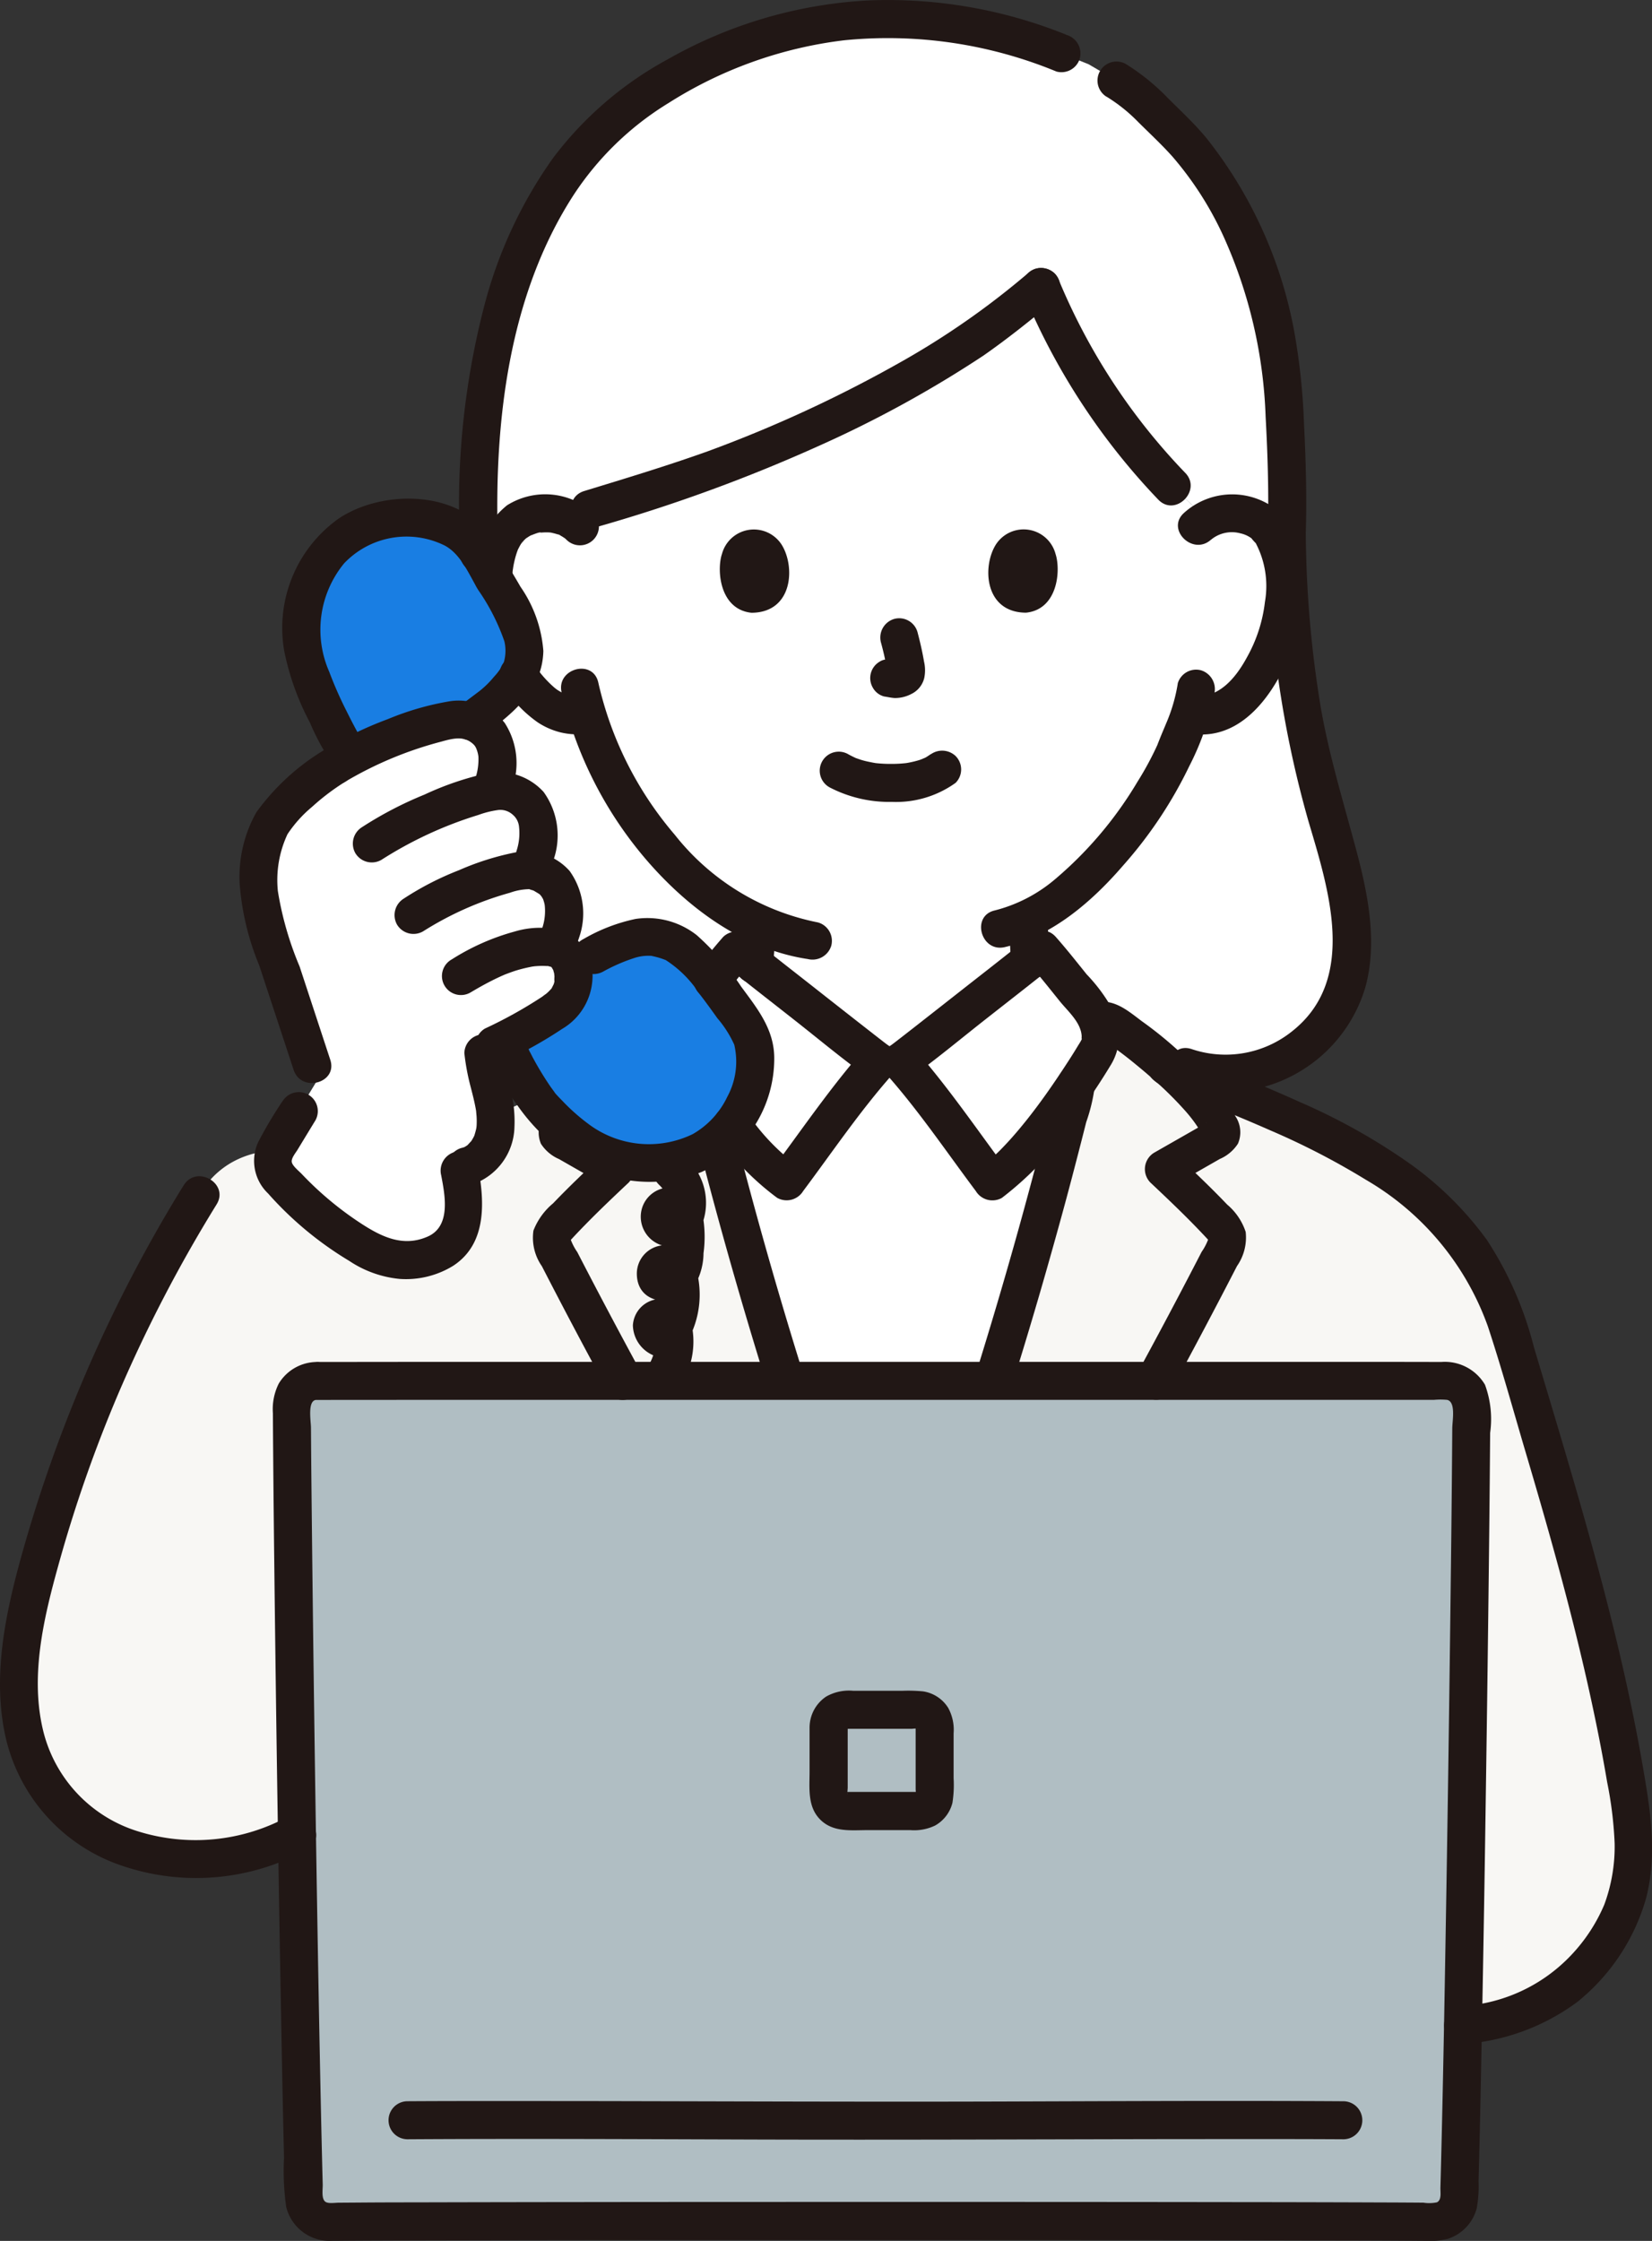
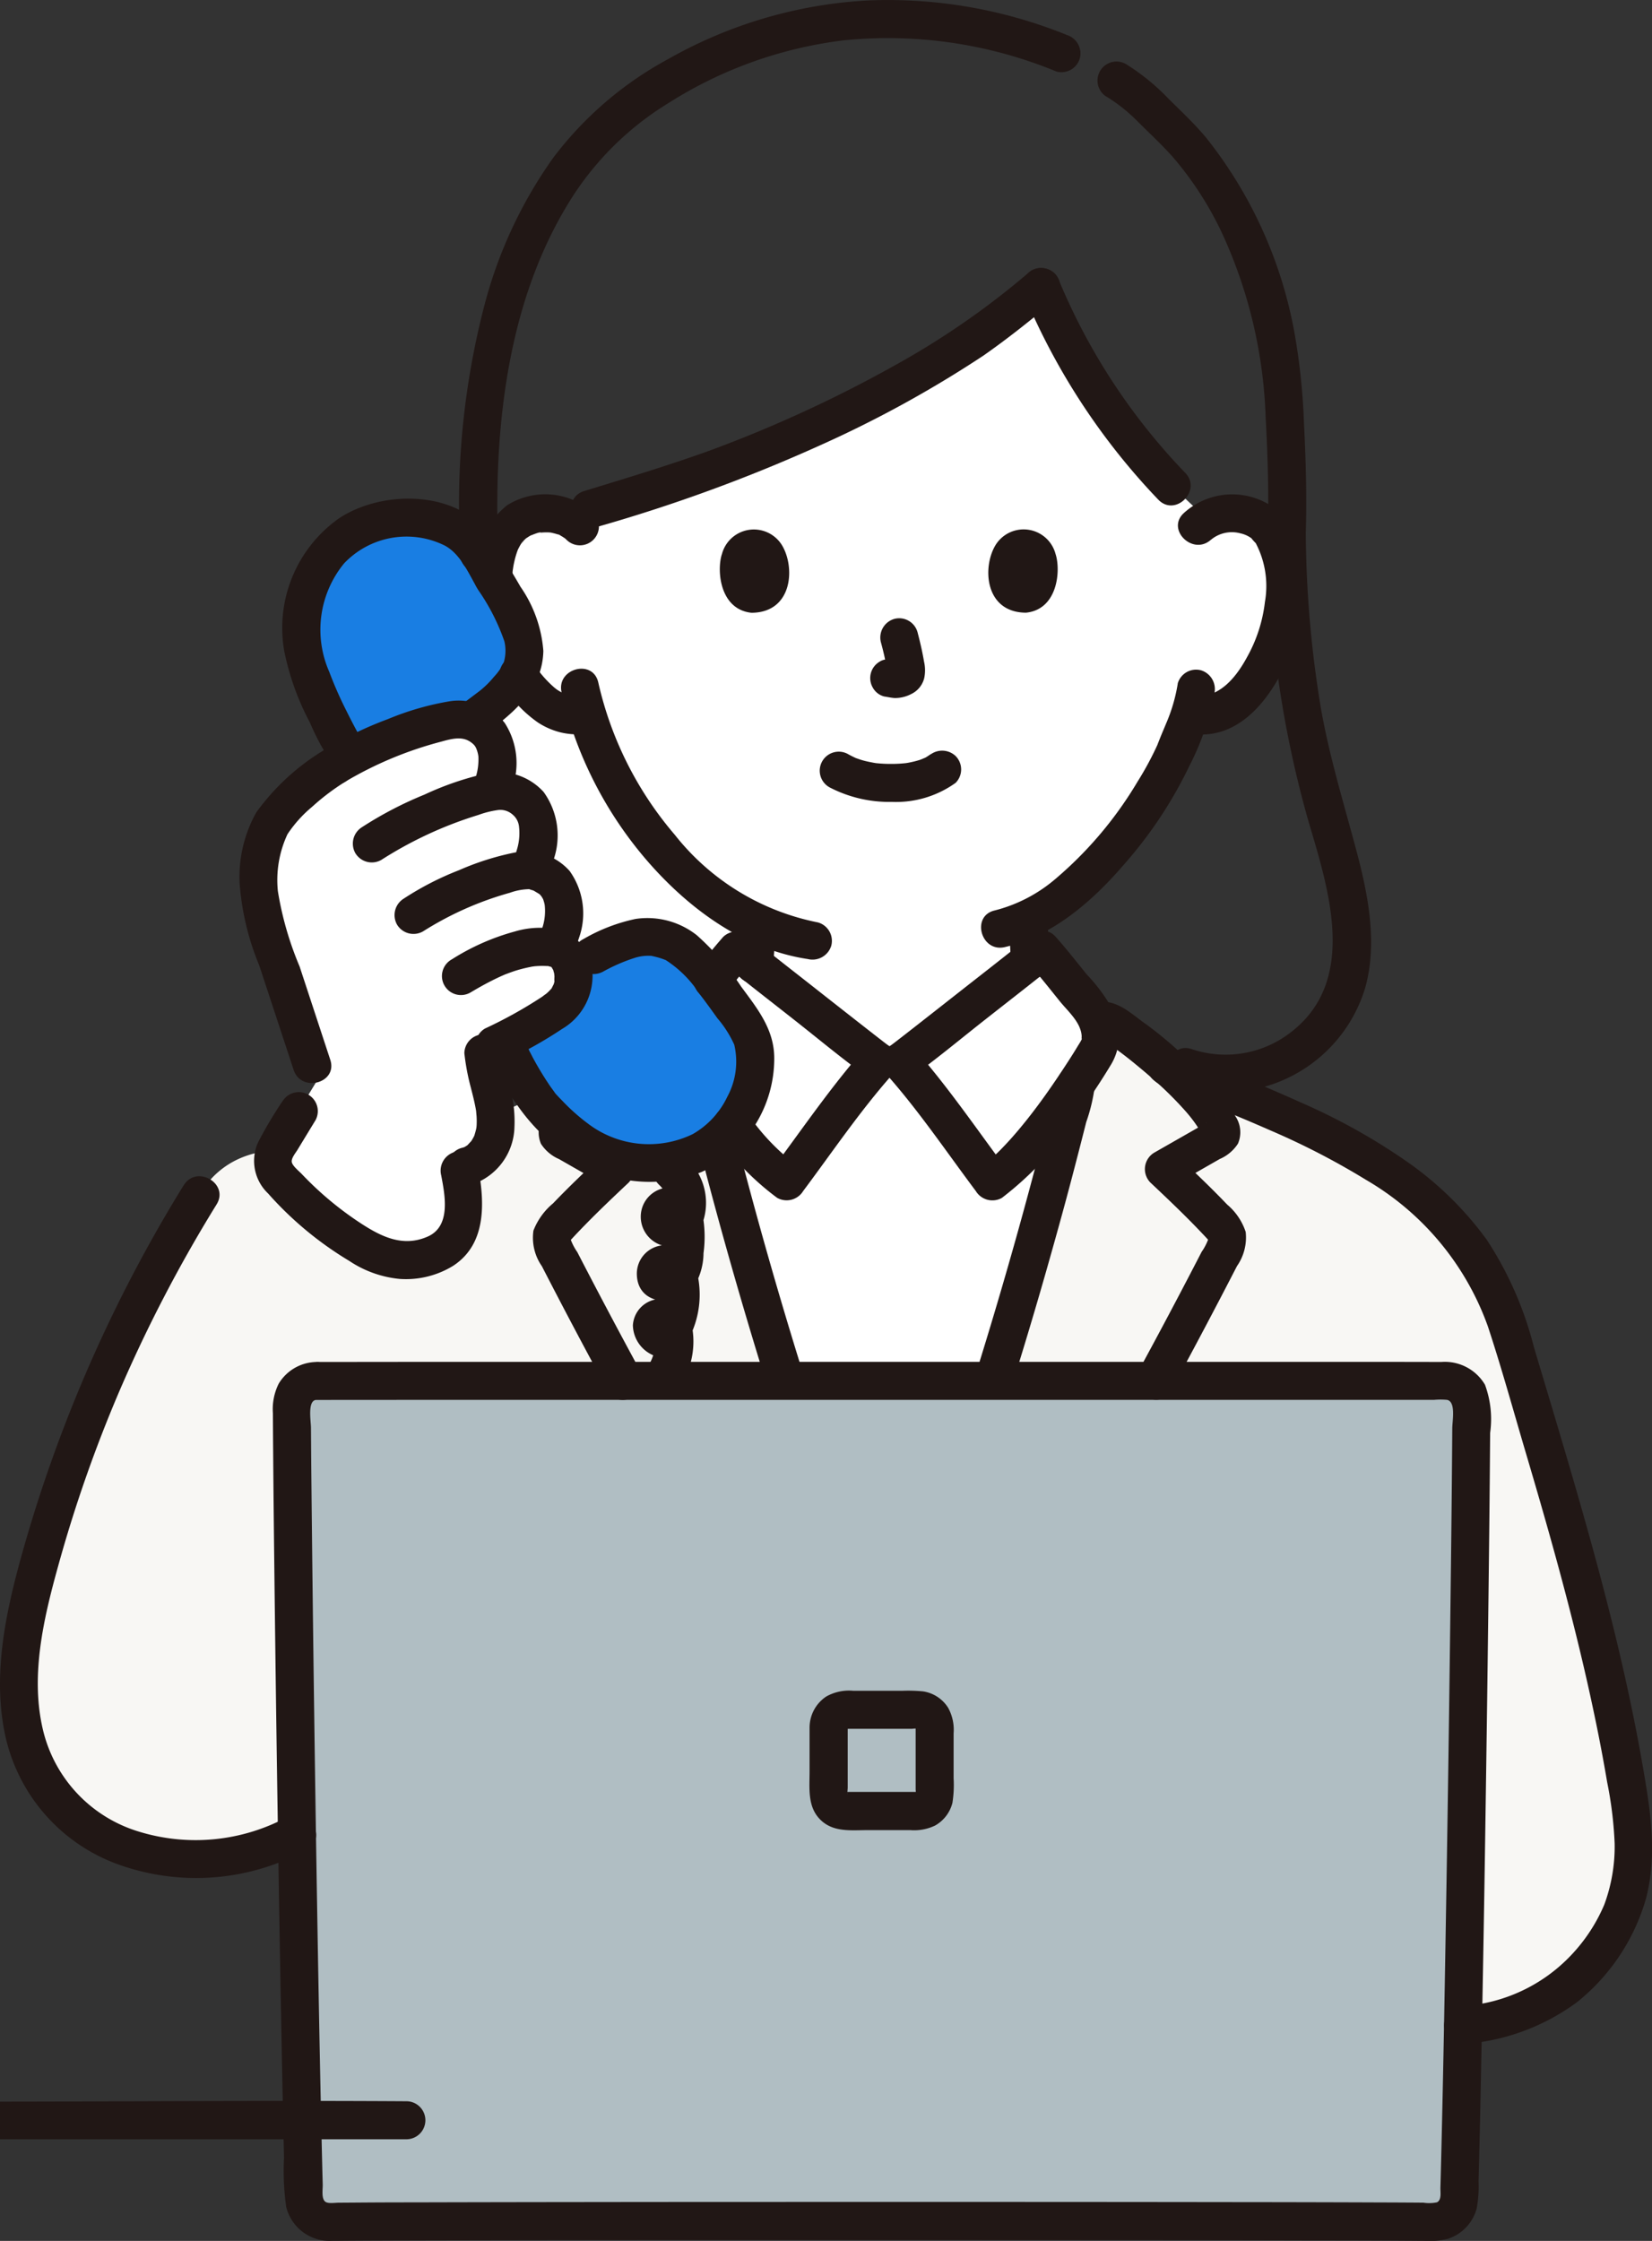
<svg xmlns="http://www.w3.org/2000/svg" width="93.769" height="127.145" viewBox="0 0 93.769 127.145">
  <rect x="0" y="0" width="93.769" height="127.145" fill="#333333" stroke="none" />
  <g transform="translate(-4.959)">
    <g transform="translate(6.041 1.083)">
      <path d="M104.42,36.222A35.334,35.334,0,0,0,113.87,49.4a2.873,2.873,0,0,1,1.436-.325,2.586,2.586,0,0,1,2.323,1.291,7.731,7.731,0,0,1,.226,5.453,8.421,8.421,0,0,1-2.472,4.009,3.071,3.071,0,0,1-2.369.684l-.164-.027c-.281.818-.631,1.546-.75,1.906-.611,1.659-4.058,7.581-8.376,9.669.015,1.128-.02,1.369.063,2.569a5.265,5.265,0,0,0,.253,1.47,3.615,3.615,0,0,0,1.076,1.57,8.5,8.5,0,0,0,1.932,1.151c-.5,2.166-1.039,4.369-1.611,6.581a21.219,21.219,0,0,1-9.507,1.9,21.124,21.124,0,0,1-9.919-2.1c-.538-2.089-1.048-4.169-1.521-6.218A9.115,9.115,0,0,0,86.8,77.668,3.618,3.618,0,0,0,87.88,76.1a5.284,5.284,0,0,0,.253-1.47c.081-1.1.049-1.395.07-2.309a17.344,17.344,0,0,1-5.659-4.609,20.947,20.947,0,0,1-3.9-7.229,3.018,3.018,0,0,1-2.5-.653,8.424,8.424,0,0,1-2.472-4.009,7.734,7.734,0,0,1,.226-5.453,2.587,2.587,0,0,1,2.323-1.291,2.935,2.935,0,0,1,1.165.2,100.929,100.929,0,0,0,13.385-4.726c7.36-3.5,9.572-4.925,13.645-8.324" transform="translate(-46.401 -21.03)" fill="#fff" />
      <path d="M104.957,173.919c-1.361-9.337-4.192-18.232-6.879-27.261a18.3,18.3,0,0,0-.812-2.261,13.97,13.97,0,0,0-.947-1.766l-.072-.151c-3.429-5.349-9.852-7.852-17.307-10.815-.067-.033-.134-.065-.2-.1a35.368,35.368,0,0,0-3.227-2.549.9.9,0,0,0-1.385.536c-1.7,7.361-3.86,15.138-6.174,22.245-1.814,5.57-2.411,7.46-4.731,13.186a8.439,8.439,0,0,0-.12,1.541c-2.855-6.972-3.392-8.686-5.359-14.727-2.314-7.107-4.474-14.884-6.174-22.245a.9.9,0,0,0-1.385-.536,35.348,35.348,0,0,0-3.16,2.49l-.328.14c-4.931,1.959-9.4,3.72-12.87,6.226-7.845-4.158-10.111.877-10.111.877a80.182,80.182,0,0,0-9.26,21.354c-1.062,3.942-1.755,8.4.349,11.9s6.688,5.033,10.708,4.27a14.237,14.237,0,0,0,5.444-2.358H63.087c.042,4.772.142,9.664.142,9.664s.019.915.048,2.365H93.79a13.754,13.754,0,0,0,6.188-1.4,10.677,10.677,0,0,0,3.572-3.491,10.088,10.088,0,0,0,1.409-7.138Z" transform="translate(-13.446 -72.042)" fill="#f8f7f4" />
      <path d="M109.1,160.119c2.32-5.726,2.917-7.616,4.731-13.186,2.01-6.173,3.9-12.851,5.48-19.323.7-1.041,1.192-1.865,1.3-2.083a2.561,2.561,0,0,0-.555-2.292c-.808-.936-1.826-2.29-2.652-3.213-.351.284-7.506,5.926-8.049,6.31h-1.26c-.542-.385-7.7-6.026-8.049-6.31-.826.924-1.844,2.278-2.652,3.213a2.558,2.558,0,0,0-.555,2.292c.109.218.605,1.042,1.3,2.081,1.574,6.473,3.468,13.152,5.478,19.325,1.814,5.57,2.411,7.46,4.731,13.186" transform="translate(-59.317 -67.178)" fill="#fff" />
      <path d="M129.972,165.231c4.334-7.511,9.022-15.8,12.938-23.454a1.133,1.133,0,0,0,.154-.545.989.989,0,0,0-.275-.616c-1.058-1.152-2.216-2.256-3.351-3.32l3.015-1.721a.486.486,0,0,0,.265-.268.5.5,0,0,0-.073-.329c-.951-1.96-3.889-4.4-6.115-5.96a.9.9,0,0,0-1.385.536c-1.7,7.361-3.86,15.138-6.174,22.245-1.814,5.57-2.411,7.46-4.731,13.186" transform="translate(-74.46 -72.042)" fill="#f8f7f4" />
      <path d="M50.184,75.747a25.7,25.7,0,0,0,1.673,3.167l.025.034A23.864,23.864,0,0,1,56.922,77a3.494,3.494,0,0,1,1.676-.112h0l.416-.185.99-.745c1.154-1.07,1.592-1.729,1.685-2.343a3.6,3.6,0,0,0-.449-2.571c-.473-1.015-1.348-2.385-1.895-3.316a5.677,5.677,0,0,0-.811-1.152,3.685,3.685,0,0,0-1.449-.844,5.992,5.992,0,0,0-5.859,1.024A6.636,6.636,0,0,0,49.2,72.838a13.822,13.822,0,0,0,.988,2.909Z" transform="translate(-33.076 -37.09)" fill="#197ee3" />
      <path d="M88.935,123.949a5.678,5.678,0,0,0-.732-1.2,36.957,36.957,0,0,0-2.3-2.976,3.675,3.675,0,0,0-2.178-1.392,4.091,4.091,0,0,0-2.806.475l-.977.5-1.17.784c0,.005,0,.012,0,.018a2.308,2.308,0,0,1-1.325,2.561,23.988,23.988,0,0,1-2.42,1.376l.153.667A10.712,10.712,0,0,0,79.361,130a6.839,6.839,0,0,0,6.488.578,5.838,5.838,0,0,0,2.967-3.434,6.4,6.4,0,0,0,.313-1.528,3.69,3.69,0,0,0-.194-1.666Z" transform="translate(-47.361 -66.223)" fill="#197ee3" />
      <path d="M59.841,103.754c.139,0,.279.009.409.018a1.444,1.444,0,0,1,1.281,1.263A2.308,2.308,0,0,1,60.2,107.6a28.553,28.553,0,0,1-3.752,2.017,15.187,15.187,0,0,0,.512,2.512,5.077,5.077,0,0,1,.1,2.363,2.11,2.11,0,0,1-1.995,1.748,9.329,9.329,0,0,1,.265,2.516,2.919,2.919,0,0,1-.984,2.053,2.966,2.966,0,0,1-.8.431,4.226,4.226,0,0,1-2.943.036,6.254,6.254,0,0,1-1.051-.535,19.953,19.953,0,0,1-4.439-3.63,1.917,1.917,0,0,1-.634-1.182,1.97,1.97,0,0,1,.391-1.042l2.152-3.541q-1.543-4.684-3.087-9.373c-.436-1.325-.306-4.251.7-5.5a13.487,13.487,0,0,1,3.437-3.019,22.209,22.209,0,0,1,5.873-2.426,3.494,3.494,0,0,1,1.676-.112,2.135,2.135,0,0,1,1.519,1.438A3.827,3.827,0,0,1,57.01,94.6l.045.337a2.184,2.184,0,0,1,.827.018,2.145,2.145,0,0,1,1.573,1.384,3.864,3.864,0,0,1-.067,2.256l-.157.827c.054.009.108.018.157.031a2.079,2.079,0,0,1,1.523,1.343,3.713,3.713,0,0,1-.063,2.188Z" transform="translate(-30.113 -51.109)" fill="#fff" />
      <path d="M81.382,173.954c-13.664.1-27.262.178-32.09.195a1.388,1.388,0,0,0-1.384,1.394c.028,7.844.406,34.992.695,44.971a1.39,1.39,0,0,0,1.414,1.349c4.363-.067,17.878-.026,31.365.02,13.488-.046,27-.088,31.365-.02a1.39,1.39,0,0,0,1.414-1.349c.288-9.978.667-37.126.695-44.971a1.388,1.388,0,0,0-1.384-1.394c-4.828-.017-18.426-.1-32.09-.195Z" transform="translate(-32.424 -96.877)" fill="#b0bec3" />
      <g transform="translate(25.61)">
        <path d="M71.874,89.255a3.827,3.827,0,0,1-.144,2.251l.045.337a2.184,2.184,0,0,1,.827.018,2.145,2.145,0,0,1,1.573,1.384,3.864,3.864,0,0,1-.067,2.256l-.157.827c.054.009.108.018.157.031A2.079,2.079,0,0,1,75.63,97.7a3.713,3.713,0,0,1-.063,2.188l-1.006.773c.139,0,.279.009.409.018a1.437,1.437,0,0,1,1.277,1.245l1.17-.784.977-.5a4.091,4.091,0,0,1,2.806-.475,3.681,3.681,0,0,1,2.178,1.392c.249.268.525.6.8.961.475-.591.954-1.184,1.381-1.662.074.06.45.358,1,.792,0-.013,0-.027,0-.04.081-1.1.049-1.395.07-2.309A17.343,17.343,0,0,1,80.977,94.7a20.947,20.947,0,0,1-3.9-7.229,3.018,3.018,0,0,1-2.5-.653A6.5,6.5,0,0,1,73.2,85.23a7.236,7.236,0,0,1-1.438,1.658l-.99.745-.322.143c0,.024,0,.049-.008.074a2.1,2.1,0,0,1,1.431,1.405Z" transform="translate(-70.443 -48.018)" fill="#fff" />
-         <path d="M71.483,32.75c.061.1.12.2.178.3.184.313.4.677.635,1.058a5.5,5.5,0,0,1,.594-2.362,2.586,2.586,0,0,1,2.323-1.291,2.935,2.935,0,0,1,1.165.2,100.929,100.929,0,0,0,13.385-4.726c7.36-3.5,9.572-4.925,13.645-8.324h0a35.334,35.334,0,0,0,9.45,13.178,2.873,2.873,0,0,1,1.436-.325,2.586,2.586,0,0,1,2.323,1.291,7.731,7.731,0,0,1,.226,5.453,8.421,8.421,0,0,1-2.472,4.009,3.071,3.071,0,0,1-2.369.684l-.164-.027c-.281.818-.631,1.546-.75,1.906-.611,1.659-4.058,7.582-8.376,9.669.014,1.063-.015,1.348.051,2.38.39-.308.652-.516.712-.564.826.924,1.844,2.278,2.652,3.214a2.765,2.765,0,0,1,.474.829.882.882,0,0,1,.858.088c.235.165.479.341.726.524l.083.061c.237.176.478.359.72.549l.115.09q.358.282.714.578l.122.1c.237.2.471.4.7.606l1.022,0a7.211,7.211,0,0,0,9.022-4.577c.96-2.981-.233-6.844-1.122-9.847a57.9,57.9,0,0,1-2.219-15.817c.1-3.11-.115-6.8-.226-8.341-.384-5.352-2.793-11.328-6.26-14.65a15.754,15.754,0,0,0-3.2-2.781l-1.553-.909-1.543-.625a25.254,25.254,0,0,0-10.1-1.934A24.739,24.739,0,0,0,78.57,8.625c-4.558,4.364-7.449,12.334-7.084,23.325,0,.271,0,.534,0,.8Z" transform="translate(-71 -2.411)" fill="#fff" />
      </g>
    </g>
    <g transform="translate(-0.001 0)">
      <path d="M115.207,96.876a7.352,7.352,0,0,0,3.54.823,5.8,5.8,0,0,0,3.608-1.08,1.08,1.08,0,0,0,0-1.525,1.112,1.112,0,0,0-1.525,0c.365-.284-.066.027-.185.09-.1.05-.35.12-.035.027-.1.029-.2.075-.294.107a5.664,5.664,0,0,1-.823.188c.156-.026.084-.011-.03,0-.081.008-.162.015-.243.02-.195.013-.39.018-.585.016q-.262,0-.523-.019c-.08-.005-.16-.012-.24-.02-.045,0-.338-.059-.067-.006-.259-.05-.515-.095-.769-.171-.108-.032-.213-.071-.319-.107-.258-.088.2.1-.031-.011q-.2-.093-.391-.195a1.079,1.079,0,1,0-1.089,1.862h0Z" transform="translate(-63.155 -52.2)" fill="#211715" />
      <path d="M121.58,79.439a16.051,16.051,0,0,1,.381,1.742l-.039-.287a1.049,1.049,0,0,1,.007.24l.039-.287a.6.6,0,0,1-.027.108l.109-.257a.456.456,0,0,1-.038.07l.168-.218a.376.376,0,0,1-.057.056l.218-.168a1.129,1.129,0,0,1-.138.073l.257-.109a1,1,0,0,1-.233.068l.287-.039a.96.96,0,0,1-.218,0l.287.039c-.082-.012-.163-.031-.245-.043a.819.819,0,0,0-.43-.019.8.8,0,0,0-.4.128,1.078,1.078,0,0,0-.387,1.475,1.033,1.033,0,0,0,.644.5c.2.027.4.079.609.088a1.975,1.975,0,0,0,.918-.222,1.365,1.365,0,0,0,.745-.9,2.164,2.164,0,0,0-.009-.944c-.095-.561-.225-1.117-.369-1.668a1.079,1.079,0,0,0-1.326-.753,1.1,1.1,0,0,0-.753,1.326h0Z" transform="translate(-66.619 -42.994)" fill="#211715" />
      <path d="M102.082,68.284c-.291.945-.1,3.12,1.689,3.305,2.367-.014,2.493-2.643,1.7-3.879a1.874,1.874,0,0,0-3.386.575Z" transform="translate(-56.154 -36.821)" fill="#211715" />
      <path d="M139.715,68.283c.291.945.1,3.12-1.689,3.3-2.367-.014-2.493-2.643-1.7-3.879a1.874,1.874,0,0,1,3.386.575Z" transform="translate(-74.831 -36.82)" fill="#211715" />
      <path d="M106.041,118.56a6.067,6.067,0,0,0,.075-.813q.013-.235.02-.471c.008-.264.009-.527.01-.791a1.109,1.109,0,0,0-.316-.762,1.078,1.078,0,0,0-1.525,0,1.127,1.127,0,0,0-.316.762c0,.256,0,.513-.01.769-.009.333-.044.666-.053,1l.039-.287,0,.02a1.152,1.152,0,0,0,.109.831,1.078,1.078,0,0,0,1.475.387,1.065,1.065,0,0,0,.5-.644h0Z" transform="translate(-57.231 -63.552)" fill="#211715" />
      <path d="M146.144,85.356a9.474,9.474,0,0,1-.664,2.272c-.113.278-.235.553-.345.832-.04.1-.24.6-.1.272a17.914,17.914,0,0,1-1.174,2.189,21.885,21.885,0,0,1-4.667,5.524,8.521,8.521,0,0,1-3.443,1.784c-1.351.315-.779,2.394.573,2.08,2.7-.628,4.952-2.584,6.72-4.633a24.417,24.417,0,0,0,3.756-5.64,15.162,15.162,0,0,0,1.419-4.107,1.116,1.116,0,0,0-.753-1.326,1.086,1.086,0,0,0-1.326.753h0Z" transform="translate(-74.333 -46.571)" fill="#211715" />
      <path d="M81.944,85.793a22.342,22.342,0,0,0,4.9,9.6c2.349,2.695,5.47,4.985,9.079,5.527a1.113,1.113,0,0,0,1.326-.753,1.086,1.086,0,0,0-.753-1.326,13.749,13.749,0,0,1-8.127-4.972,20.07,20.07,0,0,1-4.345-8.652c-.315-1.351-2.395-.779-2.08.573Z" transform="translate(-45.107 -46.504)" fill="#211715" />
      <path d="M74.323,84.458a7.2,7.2,0,0,0,2,2.139,4.163,4.163,0,0,0,1.266.564,4.07,4.07,0,0,0,1.7.057,1.08,1.08,0,0,0,.644-.5,1.078,1.078,0,0,0-.387-1.475,1.242,1.242,0,0,0-.831-.109l-.062.01.287-.039a2.812,2.812,0,0,1-.737,0l.287.039a3.165,3.165,0,0,1-.478-.108c-.058-.018-.115-.039-.173-.059q-.158-.062.089.04l-.11-.05a3.284,3.284,0,0,1-.362-.2c-.064-.042-.124-.092-.189-.133.283.176.07.05,0-.011a6.266,6.266,0,0,1-.667-.675c-.054-.064-.112-.127-.16-.2l.092.12c-.025-.033-.049-.066-.074-.1-.1-.131-.186-.266-.273-.4a1.079,1.079,0,1,0-1.862,1.089h0Z" transform="translate(-40.846 -45.615)" fill="#211715" />
      <path d="M73.093,67.156c.006-.1.013-.208.022-.311,0-.032.033-.321.015-.162s.028-.168.034-.2c.015-.083.032-.166.051-.248q.054-.239.129-.471c.024-.075.053-.147.079-.221.08-.225-.092.169.011-.019.054-.1.1-.2.163-.293.023-.036.048-.072.072-.108.06-.09.151-.1-.071.089.066-.057.117-.138.18-.2.035-.034.07-.067.106-.1.184-.162-.106.065-.037.024.106-.062.2-.135.312-.191l.054-.027q.153-.071-.087.034a.915.915,0,0,0,.186-.066c.078-.025.356-.141.418-.1q-.239.028-.053.008l.082-.007q.135-.011.27-.011c.068,0,.137,0,.205.007.279.02-.191-.049.028,0a4.117,4.117,0,0,1,.422.108c.035.012.07.024.1.038.075.029.047.017-.086-.036.047-.007.156.078.2.1.067.038.129.082.194.123q.142.1-.033-.027c.04.034.08.069.118.106a1.078,1.078,0,0,0,1.525-1.525,4.07,4.07,0,0,0-4.9-.43,5.06,5.06,0,0,0-1.865,4.113,1.085,1.085,0,0,0,1.078,1.078,1.1,1.1,0,0,0,1.078-1.078h0Z" transform="translate(-39.062 -34.37)" fill="#211715" />
      <path d="M161.418,65a1.852,1.852,0,0,1,1.674-.366,1.66,1.66,0,0,1,.638.29c-.06-.046.344.41.2.208a5.227,5.227,0,0,1,.553,3.39,8.379,8.379,0,0,1-1.019,3.142c-.637,1.175-1.619,2.385-3.088,2.194a1.084,1.084,0,0,0-1.078,1.078,1.106,1.106,0,0,0,1.078,1.078c3.187.414,5.127-3.046,5.924-5.617.709-2.287.7-5.824-1.484-7.337a4.084,4.084,0,0,0-4.926.414c-1.038.926.492,2.447,1.525,1.525h0Z" transform="translate(-87.724 -34.373)" fill="#211715" />
      <path d="M138.638,116.485c0,.521.013,1.039.045,1.559a1.143,1.143,0,0,0,.316.762,1.078,1.078,0,0,0,1.525,0,1.073,1.073,0,0,0,.316-.762c-.032-.52-.045-1.038-.045-1.559a1.113,1.113,0,0,0-.316-.762,1.078,1.078,0,0,0-1.525,0,1.118,1.118,0,0,0-.316.762Z" transform="translate(-76.346 -63.552)" fill="#211715" />
      <path d="M106.041,118.56a6.067,6.067,0,0,0,.075-.813q.013-.235.02-.471c.008-.264.009-.527.01-.791a1.109,1.109,0,0,0-.316-.762,1.078,1.078,0,0,0-1.525,0,1.127,1.127,0,0,0-.316.762c0,.256,0,.513-.01.769-.009.333-.044.666-.053,1l.039-.287,0,.02a1.152,1.152,0,0,0,.109.831,1.078,1.078,0,0,0,1.475.387,1.065,1.065,0,0,0,.5-.644h0Z" transform="translate(-57.231 -63.552)" fill="#211715" />
      <path d="M138.638,116.485c0,.521.013,1.039.045,1.559a1.143,1.143,0,0,0,.316.762,1.078,1.078,0,0,0,1.525,0,1.073,1.073,0,0,0,.316-.762c-.032-.52-.045-1.038-.045-1.559a1.113,1.113,0,0,0-.316-.762,1.078,1.078,0,0,0-1.525,0,1.118,1.118,0,0,0-.316.762Z" transform="translate(-76.346 -63.552)" fill="#211715" />
      <path d="M164.289,66.214A60.4,60.4,0,0,0,166.6,82.485c1.133,3.829,2.814,8.974-.935,11.923a6.033,6.033,0,0,1-5.688,1.007c-1.316-.451-1.881,1.631-.573,2.08a8.329,8.329,0,0,0,10.423-5.581c.707-2.54.152-5.3-.511-7.783-.721-2.7-1.539-5.35-2.019-8.113a62.7,62.7,0,0,1-.847-9.8,1.079,1.079,0,0,0-2.157,0h0Z" transform="translate(-87.371 -35.889)" fill="#211715" />
      <path d="M150.188,9.726a9.264,9.264,0,0,1,1.8,1.441c.652.649,1.334,1.278,1.947,1.965a18.979,18.979,0,0,1,2.914,4.567,27.049,27.049,0,0,1,2.37,10.193c.122,2.222.189,4.45.121,6.675-.043,1.388,2.114,1.387,2.157,0,.064-2.1.006-4.2-.1-6.29a36.832,36.832,0,0,0-.554-5.227A24.9,24.9,0,0,0,155.879,12.1c-.672-.819-1.449-1.536-2.2-2.285a12.373,12.373,0,0,0-2.407-1.949,1.079,1.079,0,0,0-1.089,1.862h0Z" transform="translate(-82.421 -4.242)" fill="#211715" />
      <path d="M103.532,1.978A27.048,27.048,0,0,0,92.258.025a25.78,25.78,0,0,0-11.34,3.326,20.2,20.2,0,0,0-6.541,5.623,25.527,25.527,0,0,0-3.909,8.421,44.7,44.7,0,0,0-1.377,13.228c.044,1.384,2.2,1.391,2.157,0-.209-6.651.6-13.834,4.293-19.547a17.074,17.074,0,0,1,5.393-5.228,23.932,23.932,0,0,1,9.96-3.561,25.084,25.084,0,0,1,12.065,1.773,1.086,1.086,0,0,0,1.326-.753,1.1,1.1,0,0,0-.753-1.326h0Z" transform="translate(-38.031 0)" fill="#211715" />
      <path d="M109.1,34.149a45.608,45.608,0,0,1-6.934,4.873,74.289,74.289,0,0,1-11.227,5.219c-2.313.828-4.664,1.537-7.012,2.255-1.323.4-.759,2.487.573,2.08a91.607,91.607,0,0,0,12.858-4.693,64.965,64.965,0,0,0,9.22-5.067c1.4-.976,2.735-2.048,4.047-3.142a1.087,1.087,0,0,0,0-1.525,1.1,1.1,0,0,0-1.525,0h0Z" transform="translate(-45.802 -18.637)" fill="#211715" />
      <path d="M149.4,45.45a35.221,35.221,0,0,1-7.131-10.838,1.114,1.114,0,0,0-1.326-.753,1.085,1.085,0,0,0-.753,1.326,38,38,0,0,0,7.685,11.79c.97,1,2.495-.53,1.525-1.525Z" transform="translate(-77.167 -18.623)" fill="#211715" />
-       <path d="M70.2,89.74v0a1.109,1.109,0,0,0-1.078-1.078l-.287.039a1.077,1.077,0,0,0-.476.277l-.168.218a1.076,1.076,0,0,0-.147.544v0a1.108,1.108,0,0,0,1.078,1.078l.287-.039a1.077,1.077,0,0,0,.476-.277l.169-.218a1.076,1.076,0,0,0,.147-.544Z" transform="translate(-37.472 -48.822)" fill="#211715" />
      <path d="M71.274,67.635c0-.266,0-.533,0-.8A1.109,1.109,0,0,0,70.2,65.757l-.287.039a1.077,1.077,0,0,0-.476.277l-.168.218a1.076,1.076,0,0,0-.147.544c0,.266,0,.533,0,.8A1.109,1.109,0,0,0,70.2,68.714l.287-.039a1.077,1.077,0,0,0,.476-.277l.168-.218a1.076,1.076,0,0,0,.147-.544Z" transform="translate(-38.061 -36.211)" fill="#211715" />
      <path d="M156.672,134.326a1.121,1.121,0,0,0,.771.32l-.544-.147c1.063.519,2.208.9,3.3,1.344.992.4,1.98.812,2.959,1.245A42.169,42.169,0,0,1,168.6,139.9a15.754,15.754,0,0,1,6.913,8.307c.789,2.387,1.457,4.822,2.171,7.233.731,2.469,1.445,4.943,2.106,7.431.652,2.451,1.254,4.916,1.773,7.4q.4,1.894.722,3.8a22.018,22.018,0,0,1,.425,3.478,9.477,9.477,0,0,1-.589,3.477,9.6,9.6,0,0,1-1.873,2.856,9.293,9.293,0,0,1-6.139,2.893,1.111,1.111,0,0,0-1.078,1.078,1.085,1.085,0,0,0,1.078,1.078,12.32,12.32,0,0,0,6.489-2.392,11.639,11.639,0,0,0,3.9-5.89c.643-2.5.244-4.97-.189-7.47-.471-2.714-1.058-5.408-1.72-8.081-1.307-5.282-2.9-10.485-4.459-15.7a20.093,20.093,0,0,0-2.683-6.108,19.141,19.141,0,0,0-4.308-4.272,34.8,34.8,0,0,0-6.235-3.506c-1.189-.541-2.393-1.047-3.6-1.542q-.965-.394-1.933-.78l-.9-.357a3.058,3.058,0,0,0-1.028-.349l.762.316,0,0a1.079,1.079,0,0,0-1.525,1.525h0Z" transform="translate(-86.102 -72.956)" fill="#211715" />
      <path d="M105.228,156.067q-2.12-6.766-3.882-13.637a1.079,1.079,0,0,0-2.08.573q1.766,6.866,3.882,13.637c.413,1.32,2.5.757,2.08-.573Z" transform="translate(-54.643 -78.012)" fill="#211715" />
      <path d="M78.952,140.209a1.681,1.681,0,0,0-.166,1.6,2.31,2.31,0,0,0,1.029.868q1.318.754,2.637,1.505l-.218-1.693c-.937.882-1.871,1.769-2.762,2.7a3.794,3.794,0,0,0-1.113,1.545,2.826,2.826,0,0,0,.481,2.022q1.824,3.548,3.733,7.052c.663,1.22,2.526.133,1.862-1.089q-1.651-3.035-3.242-6.1l-.345-.667a3.169,3.169,0,0,1-.39-.758.147.147,0,0,1-.047.143q.144-.157.29-.313.294-.313.594-.619c.8-.818,1.63-1.605,2.463-2.389a1.088,1.088,0,0,0-.218-1.693l-1.6-.913-.754-.431-.377-.216-.189-.108q-.208-.135.027.068l.147.544.019.036c.632-1.233-1.228-2.325-1.862-1.089h0Z" transform="translate(-43.121 -76.911)" fill="#211715" />
      <path d="M138.815,135.6c0-.2-.08.2-.089.238l-.129.521q-.13.522-.261,1.044-.265,1.048-.538,2.093-.562,2.153-1.159,4.3-1.169,4.2-2.471,8.361c-.416,1.328,1.666,1.9,2.08.573q1.335-4.264,2.529-8.57.6-2.144,1.156-4.3.272-1.045.536-2.093a9.765,9.765,0,0,0,.5-2.167,1.079,1.079,0,0,0-2.157,0h0Z" transform="translate(-73.854 -74.1)" fill="#211715" />
      <path d="M148.7,128.67c.1-.031.558.362.727.486.34.25.675.505,1,.77s.658.54.977.82a1.668,1.668,0,0,0,1.09.6l-.763-.316a20.176,20.176,0,0,1,1.659,1.656,8.266,8.266,0,0,1,.566.709c.095.136.186.275.27.417.033.056.161.4.15.194l.147-.544c.093-.176.142-.119-.067-.014-.129.064-.253.144-.377.216l-.849.485-1.6.913a1.088,1.088,0,0,0-.218,1.693c.833.784,1.663,1.572,2.463,2.389q.3.307.594.619.146.156.29.313a.146.146,0,0,1-.047-.143,3.169,3.169,0,0,1-.39.758l-.345.667q-1.59,3.067-3.242,6.1c-.663,1.22,1.2,2.309,1.862,1.089q1.906-3.505,3.733-7.052a2.835,2.835,0,0,0,.493-1.937,3.436,3.436,0,0,0-1.051-1.552c-.914-.957-1.873-1.868-2.836-2.775l-.218,1.693q1.32-.751,2.637-1.505a2.311,2.311,0,0,0,1.029-.868,1.629,1.629,0,0,0-.144-1.555,9.814,9.814,0,0,0-1.52-2.051c-.32-.35-.655-.686-1-1.011s-.7-.744-1.232-.744l.762.316a22.187,22.187,0,0,0-2.337-1.915c-.841-.636-1.666-1.354-2.792-1-1.321.411-.757,2.494.573,2.08h0Z" transform="translate(-81.157 -69.661)" fill="#211715" />
      <path d="M130.789,119.423c.608.687,1.175,1.408,1.75,2.121.448.555,1.182,1.182,1.239,1.946a1.342,1.342,0,0,1-.013.24c.013-.123.049-.088,0,.008-.059.115-.13.225-.2.336-.239.4-.489.788-.743,1.175-.683,1.043-1.4,2.072-2.178,3.047-.426.532-.868,1.053-1.343,1.542a7.717,7.717,0,0,1-1.144,1l1.476.387c-1.762-2.353-3.423-4.812-5.371-7.018l-.218,1.693c1.463-1.048,2.853-2.213,4.268-3.324,1.334-1.049,2.678-2.089,4-3.154a1.085,1.085,0,0,0,0-1.525,1.1,1.1,0,0,0-1.525,0c-1.29,1.041-2.6,2.056-3.906,3.081q-1.314,1.033-2.631,2.063l-.526.41-.245.19c-.026.02-.262.2-.106.083l-.228.175c-.062.047-.124.095-.188.141a1.1,1.1,0,0,0-.218,1.693c1.827,2.069,3.382,4.375,5.034,6.581a1.1,1.1,0,0,0,1.476.387,18.808,18.808,0,0,0,4.639-5.181c.524-.751,1.032-1.515,1.506-2.3a3.213,3.213,0,0,0,.21-3.087,9.6,9.6,0,0,0-1.541-2.117c-.575-.714-1.142-1.435-1.75-2.121-.922-1.042-2.442.488-1.525,1.525Z" transform="translate(-67.423 -64.733)" fill="#211715" />
      <path d="M99.913,129.141a15.32,15.32,0,0,0,3.483,3.6,1.1,1.1,0,0,0,1.476-.387c1.651-2.207,3.207-4.512,5.035-6.58a1.1,1.1,0,0,0-.218-1.693c-.162-.116-.318-.24-.475-.361.272.21.008.006-.048-.037l-.245-.191-.488-.381q-1.336-1.043-2.668-2.092c-1.3-1.025-2.617-2.041-3.909-3.083a1.1,1.1,0,0,0-1.525,0c-.476.542-.928,1.1-1.379,1.667a1.111,1.111,0,0,0,0,1.525,1.086,1.086,0,0,0,1.525,0c.452-.563.9-1.125,1.379-1.667h-1.525c1.322,1.067,2.666,2.106,4,3.156,1.415,1.112,2.806,2.275,4.268,3.325l-.218-1.693c-1.948,2.205-3.611,4.663-5.372,7.016l1.476-.387a12.254,12.254,0,0,1-2.709-2.83,1.115,1.115,0,0,0-1.476-.387,1.085,1.085,0,0,0-.387,1.476h0Z" transform="translate(-54.323 -64.777)" fill="#211715" />
      <path d="M93.5,159.065a4.619,4.619,0,0,0,.805-3.828,1.092,1.092,0,0,0-1.971-.257,1.953,1.953,0,0,1-.1.186q-.125.192.133-.1h.573q.227.063.208.246l-.147.544c-.154.359-.878-.256-.667.211a1.084,1.084,0,0,0,1.862,0,5.359,5.359,0,0,0,.419-3.765,1.089,1.089,0,0,0-1.8-.476c-.088.089-.036.073-.059.052q-.2.049.2.02-.784.554-.414.977c.268.667,1.232,1.173,1.8.476A3.67,3.67,0,0,0,95,151.278a6.927,6.927,0,0,0-.064-2.25,1.091,1.091,0,0,0-1.971-.257c-.04.063-.013.067.081.01q.912.307.3.686-.166.39-.455.143-.116-.271-.035-.009a1.09,1.09,0,0,0,1.971.257,3.419,3.419,0,0,0-.807-3.967c-1.009-.952-2.537.57-1.525,1.525.312.295.7.907.47,1.353l1.971.257a1.9,1.9,0,0,0-1.678-1.464,1.65,1.65,0,0,0-1.8,1.389,1.7,1.7,0,0,0,1.215,1.894,1.925,1.925,0,0,0,2.156-.988l-1.971-.257a4.511,4.511,0,0,1,.027,1.247c-.014.2-.035.405-.062.607-.016.115-.209.625,0,.372l1.8.476a2.011,2.011,0,0,0-1.863-1.476,1.615,1.615,0,0,0-1.544,1.661c.041,1.738,2.133,1.867,3.13.864l-1.8-.476a3.057,3.057,0,0,1-.2,2.1H94.2a1.794,1.794,0,0,0-1.644-1.1,1.589,1.589,0,0,0-1.565,1.5,1.9,1.9,0,0,0,1.317,1.757,1.706,1.706,0,0,0,1.893-1.065l-1.971-.257a2.642,2.642,0,0,1-.588,2.166c-.756,1.169,1.11,2.251,1.862,1.089h0Z" transform="translate(-50.108 -80.175)" fill="#211715" />
      <path d="M21.466,149.043a81.651,81.651,0,0,0-9.181,20.928c-.948,3.394-1.729,7.054-.89,10.555a10.06,10.06,0,0,0,6.146,6.977,13.052,13.052,0,0,0,10.9-.756c1.237-.63.147-2.491-1.089-1.862a10.971,10.971,0,0,1-8.488.816,7.947,7.947,0,0,1-5.342-5.572c-.807-3.125-.023-6.455.819-9.486a78.035,78.035,0,0,1,3.462-9.89,80.97,80.97,0,0,1,5.529-10.621c.732-1.184-1.133-2.268-1.862-1.089h0Z" transform="translate(-6.078 -81.796)" fill="#211715" />
      <path d="M46.22,94.355a13.06,13.06,0,0,0-3.959,3.6,7.465,7.465,0,0,0-.947,4.05,15.033,15.033,0,0,0,1.112,4.637l1.952,5.927c.432,1.312,2.516.75,2.08-.573L44.716,106.7a18.5,18.5,0,0,1-1.232-4.27,6.137,6.137,0,0,1,.545-3.233,7.14,7.14,0,0,1,1.392-1.55,12.962,12.962,0,0,1,1.889-1.429c1.171-.739.09-2.606-1.089-1.862h0Z" transform="translate(-22.751 -51.865)" fill="#211715" />
      <path d="M62.119,93.579a4.206,4.206,0,0,0-.368-3.834,3.325,3.325,0,0,0-3.093-1.238,15.918,15.918,0,0,0-3.54,1.017,20.581,20.581,0,0,0-3.509,1.689c-1.18.727-.1,2.593,1.089,1.862A21.1,21.1,0,0,1,58.156,90.8c.707-.2,1.278-.317,1.768.111a.7.7,0,0,1,.208.277,1.81,1.81,0,0,1,.123.456,3.41,3.41,0,0,1-.214,1.359,1.079,1.079,0,1,0,2.079.573h0Z" transform="translate(-28.14 -48.723)" fill="#211715" />
      <path d="M66.979,102.569a4.215,4.215,0,0,0-.542-3.919A3.432,3.432,0,0,0,63.1,97.622a17.016,17.016,0,0,0-3.42,1.179,21.191,21.191,0,0,0-3.542,1.844,1.1,1.1,0,0,0-.387,1.476,1.09,1.09,0,0,0,1.476.387,22.36,22.36,0,0,1,5.514-2.552,5.309,5.309,0,0,1,1.064-.271,1.044,1.044,0,0,1,.867.245,1.02,1.02,0,0,1,.372.7A3.188,3.188,0,0,1,64.9,102a1.079,1.079,0,0,0,2.08.573h0Z" transform="translate(-30.623 -53.718)" fill="#211715" />
      <path d="M71.336,112.467a4.142,4.142,0,0,0-.523-3.823,3.312,3.312,0,0,0-3.138-1.041,15.392,15.392,0,0,0-3.146,1,16.83,16.83,0,0,0-3.126,1.607,1.1,1.1,0,0,0-.387,1.476,1.09,1.09,0,0,0,1.476.387,18.473,18.473,0,0,1,4.938-2.194,3.389,3.389,0,0,1,1.026-.2c.166,0-.165-.071.094.009a2.144,2.144,0,0,0,.206.064c.014.006.337.2.337.2a.851.851,0,0,1,.176.225c.032.066.036.063.012-.006l.039.109a2.251,2.251,0,0,1,.078.287,3.059,3.059,0,0,1-.141,1.327,1.079,1.079,0,0,0,2.08.573h0Z" transform="translate(-33.521 -59.227)" fill="#211715" />
      <path d="M68.579,131.683a12.973,12.973,0,0,0,.361,1.925c.079.309.16.618.226.93.033.156.065.314.087.473-.018-.133.016.208.019.249.008.139.011.278.006.416,0,.079-.008.158-.016.237q.021-.136-.014.066c-.031.13-.066.254-.106.381q-.044.116,0,0c-.02.042-.041.083-.064.124a2.442,2.442,0,0,1-.173.274c.143-.194-.1.09-.136.124-.093.08-.091.08.006,0-.049.035-.1.066-.153.1q-.165.082.012.006a1.7,1.7,0,0,1-.174.055,1.079,1.079,0,1,0,.573,2.079,3.528,3.528,0,0,0,2.389-3.266,7.208,7.208,0,0,0-.257-2.24c-.079-.33-.168-.657-.248-.986-.042-.174-.082-.349-.117-.524a4.115,4.115,0,0,1-.066-.421,1.1,1.1,0,0,0-1.078-1.078,1.09,1.09,0,0,0-1.078,1.078h0Z" transform="translate(-37.261 -71.921)" fill="#211715" />
      <path d="M44.739,138.407a23.862,23.862,0,0,0-1.392,2.343,2.552,2.552,0,0,0,.566,2.9,19.655,19.655,0,0,0,4.61,3.828A6.21,6.21,0,0,0,51.38,148.5a5.112,5.112,0,0,0,3.041-.745c1.949-1.272,1.776-3.7,1.4-5.7a1.089,1.089,0,0,0-1.326-.753,1.1,1.1,0,0,0-.753,1.326c.213,1.128.562,2.878-.761,3.466-1.418.63-2.663,0-3.852-.781a18.76,18.76,0,0,1-3.31-2.773c-.138-.145-.506-.438-.557-.657s.211-.524.328-.717q.506-.835,1.015-1.668a1.079,1.079,0,0,0-1.862-1.089h0Z" transform="translate(-23.738 -75.936)" fill="#211715" />
      <path d="M70.413,124.726a23.791,23.791,0,0,0,3.3-1.838,3.493,3.493,0,0,0,1.723-2.824,2.761,2.761,0,0,0-1.694-2.75,5,5,0,0,0-2.705.043,13.04,13.04,0,0,0-3.582,1.583,1.079,1.079,0,1,0,1.089,1.862c.482-.287.972-.559,1.478-.8q.154-.073.311-.143l.13-.057c-.193.083-.044.019,0,0,.2-.075.4-.151.6-.216a8.57,8.57,0,0,1,1.068-.255c.119-.022-.129.016-.123.017a.72.72,0,0,0,.129-.014q.11-.01.22-.016.226-.012.452,0,.116,0,.231.013c-.271-.022.155.06,0,.008s.022.009.014.013l.032.02q.1.065-.066-.061c.019,0,.065.061.08.073.182.15-.036-.007-.009-.033,0,0,.107.174.121.2.126.212-.036-.158,0,0,.014.06.033.124.05.184.008.026.027.137.008.024-.023-.138.008.129.009.133,0,.1-.013.2,0,.3.015.134.012-.1.016-.089a.566.566,0,0,1-.03.15c-.01.041-.093.312-.039.15.049-.144-.063.1-.095.158-.125.221.1-.088-.028.044-.061.064-.119.129-.183.19s-.139.12-.208.182c.2-.177-.1.067-.154.1a25.256,25.256,0,0,1-3.223,1.789,1.084,1.084,0,0,0-.387,1.476,1.107,1.107,0,0,0,1.476.387h0Z" transform="translate(-36.848 -64.508)" fill="#211715" />
      <path d="M51.314,76.811c.24.295-.029-.067-.078-.148-.1-.159-.186-.322-.275-.485-.21-.385-.41-.777-.606-1.17a21.971,21.971,0,0,1-.977-2.22,5.933,5.933,0,0,1,.84-6.154,4.885,4.885,0,0,1,5.7-1.02c.944.494,1.4,1.674,1.929,2.55a11.879,11.879,0,0,1,1.47,2.891,2.347,2.347,0,0,1-.032,1.191c-.01.039-.071.185.006.008a2.327,2.327,0,0,1-.152.281,3.478,3.478,0,0,1-.412.532,5.4,5.4,0,0,1-.819.807l-.745.561a1.113,1.113,0,0,0-.387,1.476,1.086,1.086,0,0,0,1.476.387c1.612-1.214,3.228-2.524,3.277-4.7a7.357,7.357,0,0,0-1.3-3.642c-.328-.574-.674-1.136-1.014-1.7a8.853,8.853,0,0,0-1.22-1.774c-2.016-2.019-5.8-1.9-8.061-.408a7.612,7.612,0,0,0-3.111,7.541,14.943,14.943,0,0,0,1.454,4.045,13.429,13.429,0,0,0,1.515,2.684,1.086,1.086,0,0,0,1.525,0,1.1,1.1,0,0,0,0-1.525h0Z" transform="translate(-25.728 -34.667)" fill="#211715" />
      <path d="M47.973,171.974a2.543,2.543,0,0,0-2.128,1.226,3.235,3.235,0,0,0-.332,1.686q.005,1.121.015,2.243.024,3.047.061,6.094.09,7.835.214,15.669.118,7.586.272,15.17.033,1.531.07,3.061a14.3,14.3,0,0,0,.125,2.8,2.54,2.54,0,0,0,2.614,1.916c.281,0,.562-.005.843-.007,2.323-.015,4.647-.018,6.971-.023q5.554-.011,11.107-.013,6.523,0,13.046,0,6.488,0,12.977.005,5.358,0,10.716.015c2.106,0,4.213.006,6.32.024a4.205,4.205,0,0,0,1.356-.12,2.492,2.492,0,0,0,1.622-1.72,6.924,6.924,0,0,0,.105-1.535q.08-2.986.137-5.973.159-7.807.27-15.614.115-7.65.2-15.3.03-2.791.051-5.583a5.644,5.644,0,0,0-.293-2.731,2.647,2.647,0,0,0-2.48-1.291q-2.965-.007-5.931-.006l-10.474,0H69.2l-11.556,0q-3.923,0-7.845.005l-1.827,0a1.079,1.079,0,0,0,0,2.157c1.7-.006,3.4,0,5.095-.006l9.7,0,12.366,0H88.228l11.882,0,8.731,0,2.578,0a4.107,4.107,0,0,1,.736,0c.521.1.3,1.2.3,1.621-.027,4.129-.078,8.257-.132,12.385q-.1,7.924-.236,15.847c-.076,4.529-.157,9.057-.271,13.585q-.015.626-.033,1.252c-.008.27.081.707-.2.841a2.163,2.163,0,0,1-.765.019q-1.222-.01-2.444-.013-4.276-.016-8.551-.019-5.886-.008-11.772-.01-6.5,0-13,0-6.117,0-12.234.008-4.737.005-9.474.017-1.539,0-3.079.012l-1.016.007c-.217,0-.614.069-.77-.064-.223-.189-.129-.7-.137-.974q-.018-.636-.033-1.272-.036-1.451-.067-2.9-.075-3.465-.137-6.93-.143-7.918-.25-15.836-.094-6.834-.162-13.668-.01-1.162-.018-2.324c0-.365-.216-1.551.3-1.581,1.38-.079,1.389-2.236,0-2.157Z" transform="translate(-25.063 -94.697)" fill="#211715" />
-       <path d="M61.172,267.476c6.591-.041,13.182-.006,19.772.014,7.984.024,15.967-.012,23.952-.024,3.152,0,6.3-.009,9.457.01a1.079,1.079,0,0,0,0-2.157c-6.441-.04-12.884-.006-19.325.014-8.064.026-16.127-.013-24.191-.025-3.221,0-6.443-.009-9.664.01a1.079,1.079,0,0,0,0,2.157h0Z" transform="translate(-33.113 -146.097)" fill="#211715" />
+       <path d="M61.172,267.476a1.079,1.079,0,0,0,0-2.157c-6.441-.04-12.884-.006-19.325.014-8.064.026-16.127-.013-24.191-.025-3.221,0-6.443-.009-9.664.01a1.079,1.079,0,0,0,0,2.157h0Z" transform="translate(-33.113 -146.097)" fill="#211715" />
      <path d="M113.3,215.549q0,1.266,0,2.533c0,.952-.129,2,.61,2.733.717.713,1.7.6,2.625.594q1.247,0,2.494,0a2.731,2.731,0,0,0,1.4-.263,2.049,2.049,0,0,0,.98-1.286,6.526,6.526,0,0,0,.067-1.39q0-.667,0-1.334,0-.609,0-1.219a2.588,2.588,0,0,0-.309-1.447,2.035,2.035,0,0,0-1.432-.935,8.782,8.782,0,0,0-1.171-.033h-2.783a2.625,2.625,0,0,0-1.541.33,2.117,2.117,0,0,0-.939,1.717,1.086,1.086,0,0,0,1.078,1.078,1.1,1.1,0,0,0,1.078-1.078c.012-.274-.064.218.017-.035l-.044.113q.1-.15-.031.028c.071-.045.12-.056-.04.017.223-.1-.219,0,.032-.02-.3.028.111.008.186.008h3.54a1.329,1.329,0,0,1,.392,0l-.125-.011q.173.056-.036-.021c.221.091-.154-.092.028.024l-.072-.1q.086.156,0-.045c.078.245.022-.231.017.035,0,.137,0,.275,0,.412q0,.514,0,1.028,0,1.063,0,2.125a.982.982,0,0,1,0,.255l.023-.121a.94.94,0,0,1-.042.156c.047-.045.031-.208,0-.046l.071-.1q-.129.121.039-.018c-.247.065.171-.028.006.007s.271.01,0,0c-.156,0-.313,0-.47,0H115.51a.749.749,0,0,1-.233,0c.137.021.166.021.087,0s-.052-.013.074.033c-.243-.1.186.122-.029-.022q.126.178.03.028l.043.113-.024-.077c-.026-.12-.024-.106.006.042-.032-.029,0-.294,0-.343q0-.571,0-1.142,0-1.167,0-2.335a1.078,1.078,0,1,0-2.157,0Z" transform="translate(-62.388 -117.57)" fill="#211715" />
      <path d="M73,123.74a10.493,10.493,0,0,0,1.481,2.789,11.182,11.182,0,0,0,2.356,2.485,8.041,8.041,0,0,0,8.119,1.322,7.091,7.091,0,0,0,4.122-6.483c-.012-1.627-.962-2.791-1.879-4.035a14.878,14.878,0,0,0-2.509-2.909,4.531,4.531,0,0,0-3.483-.93,9.963,9.963,0,0,0-2.953,1.138c-1.238.628-.148,2.489,1.089,1.862a10.035,10.035,0,0,1,1.758-.772,2.548,2.548,0,0,1,.942-.136c.309,0-.2-.052.083.007.057.012.112.026.168.039a4.2,4.2,0,0,1,.631.2,6.409,6.409,0,0,1,1.92,1.93c.344.446.674.9,1,1.36a6.225,6.225,0,0,1,.963,1.508,4.182,4.182,0,0,1-.393,2.951,4.818,4.818,0,0,1-1.969,2.124,5.707,5.707,0,0,1-5.929-.589,11.346,11.346,0,0,1-1.475-1.311c-.156-.159-.312-.317-.454-.489.16.193-.166-.24-.216-.314q-.421-.616-.79-1.265c-.12-.212-.237-.425-.344-.644a1.37,1.37,0,0,1-.164-.415,1.079,1.079,0,0,0-2.08.573h0Z" transform="translate(-40.171 -63.84)" fill="#211715" />
    </g>
  </g>
</svg>